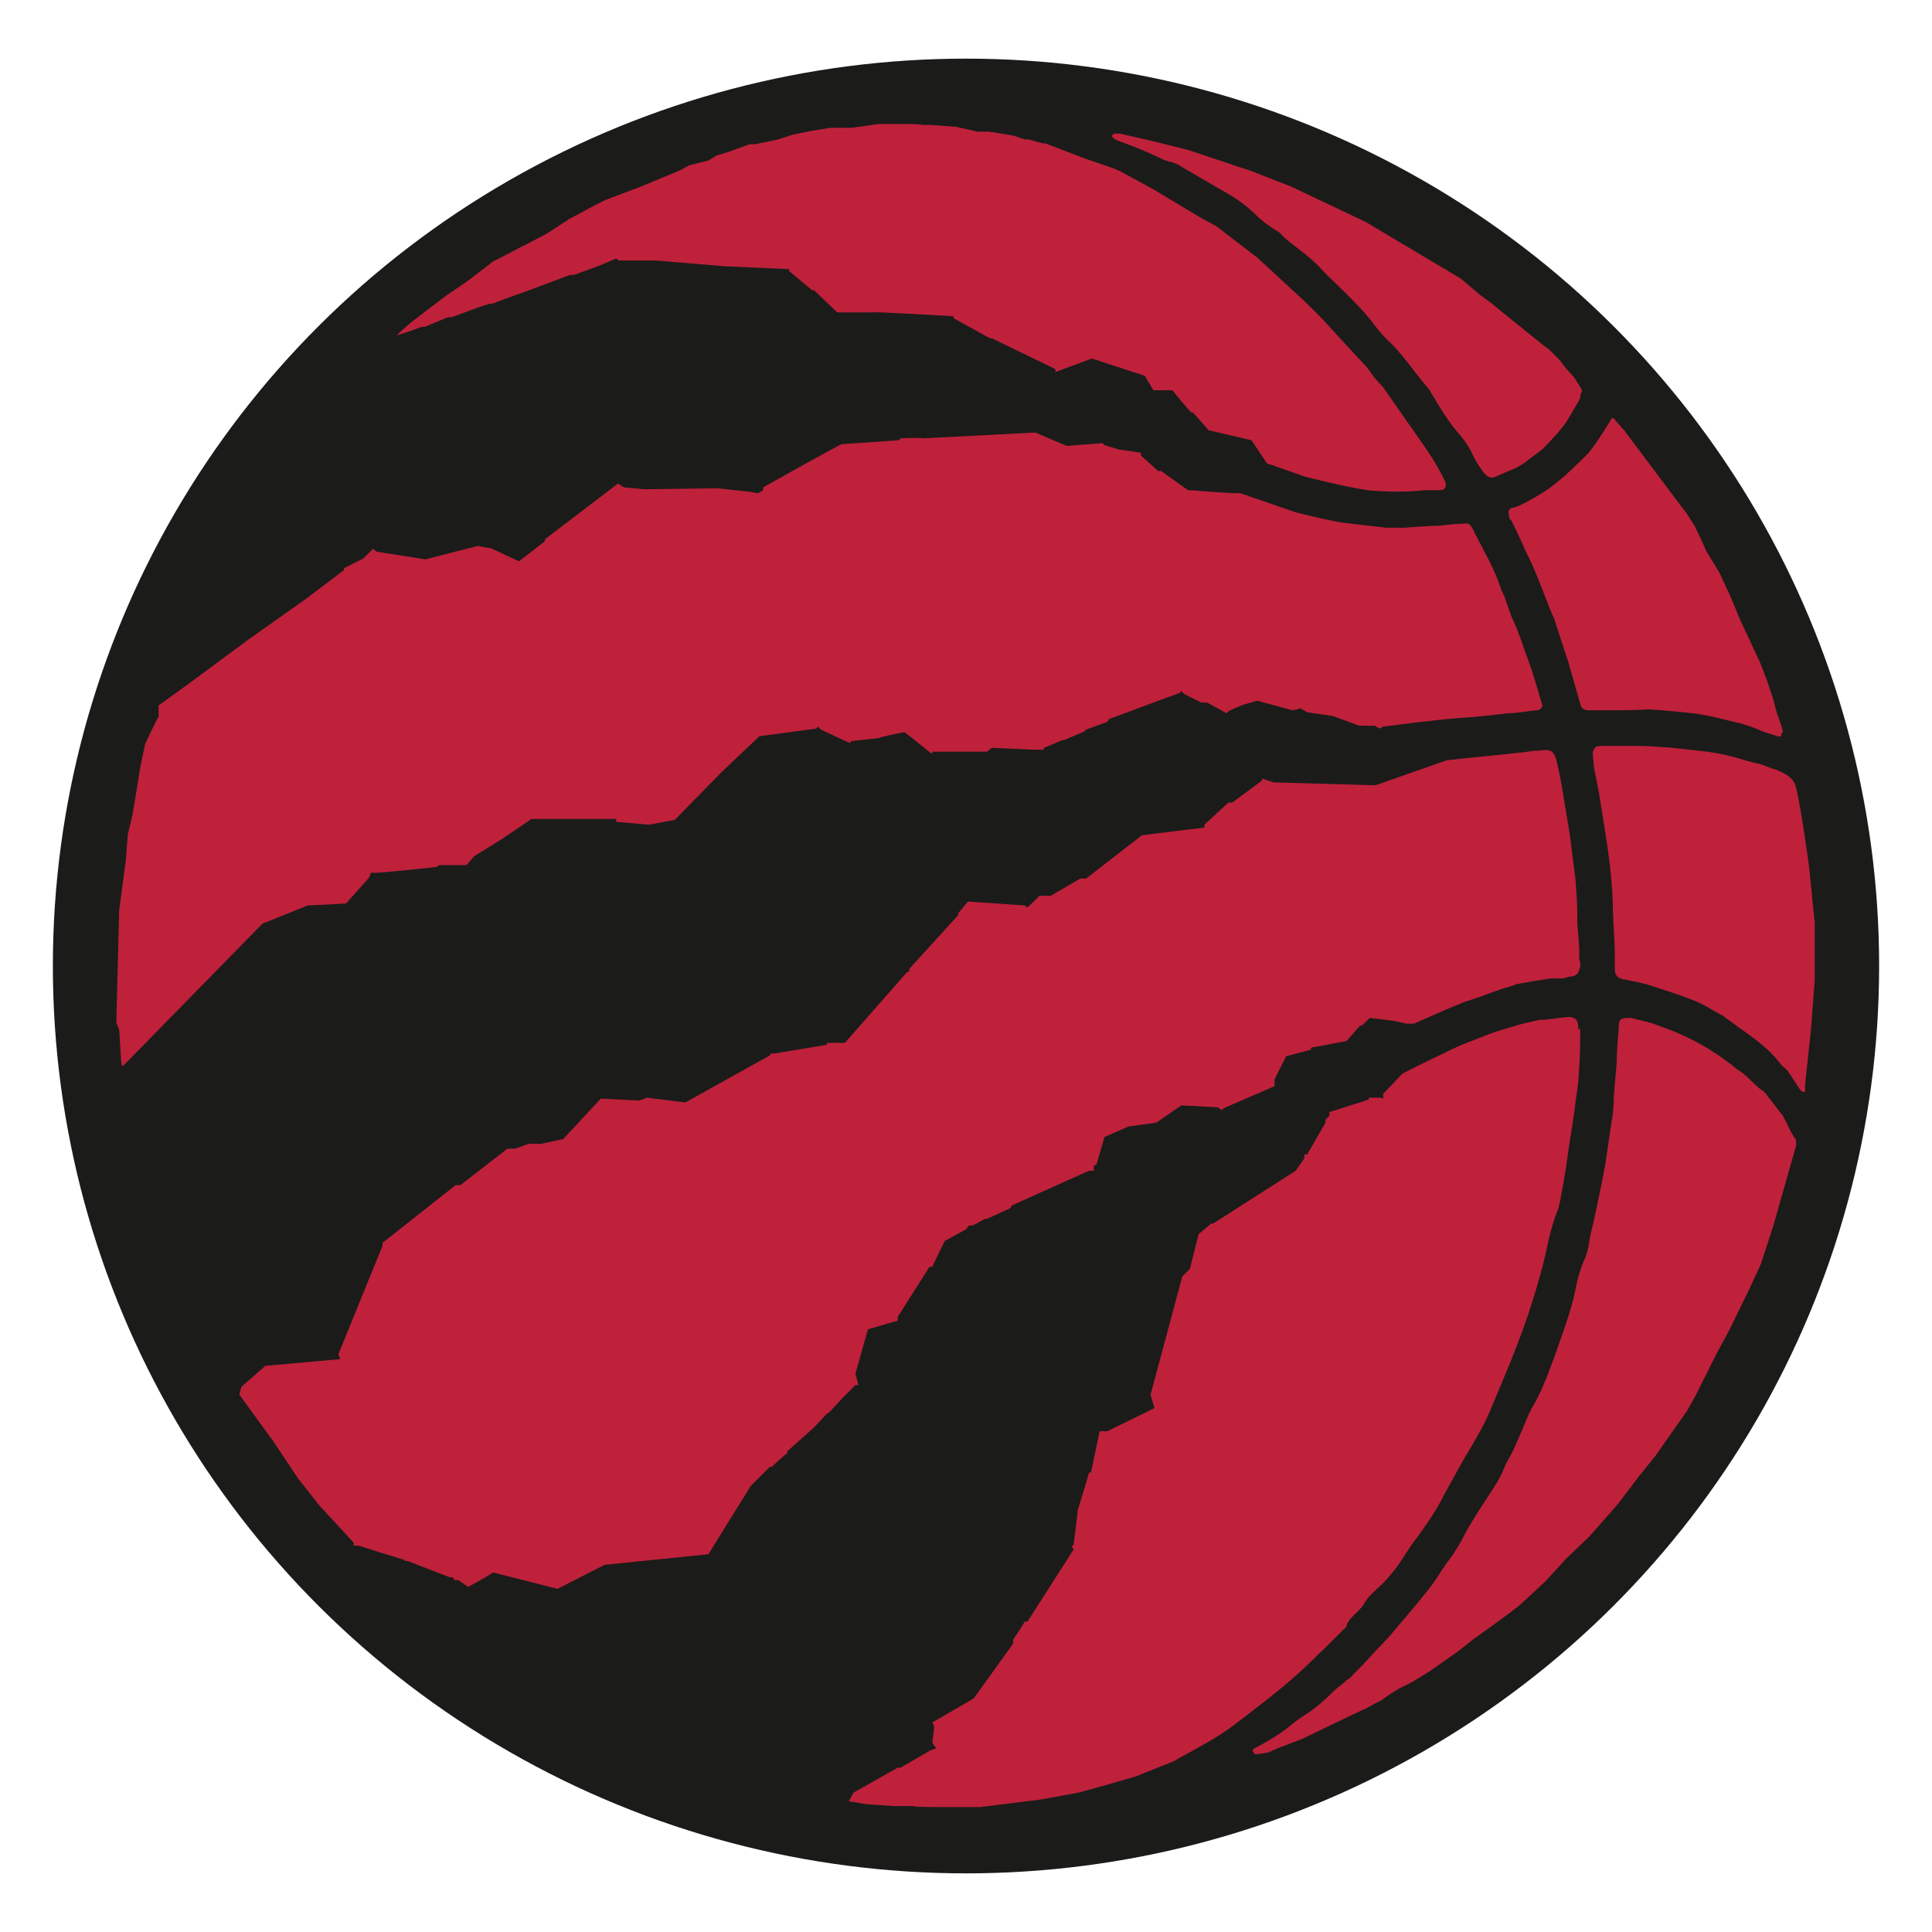
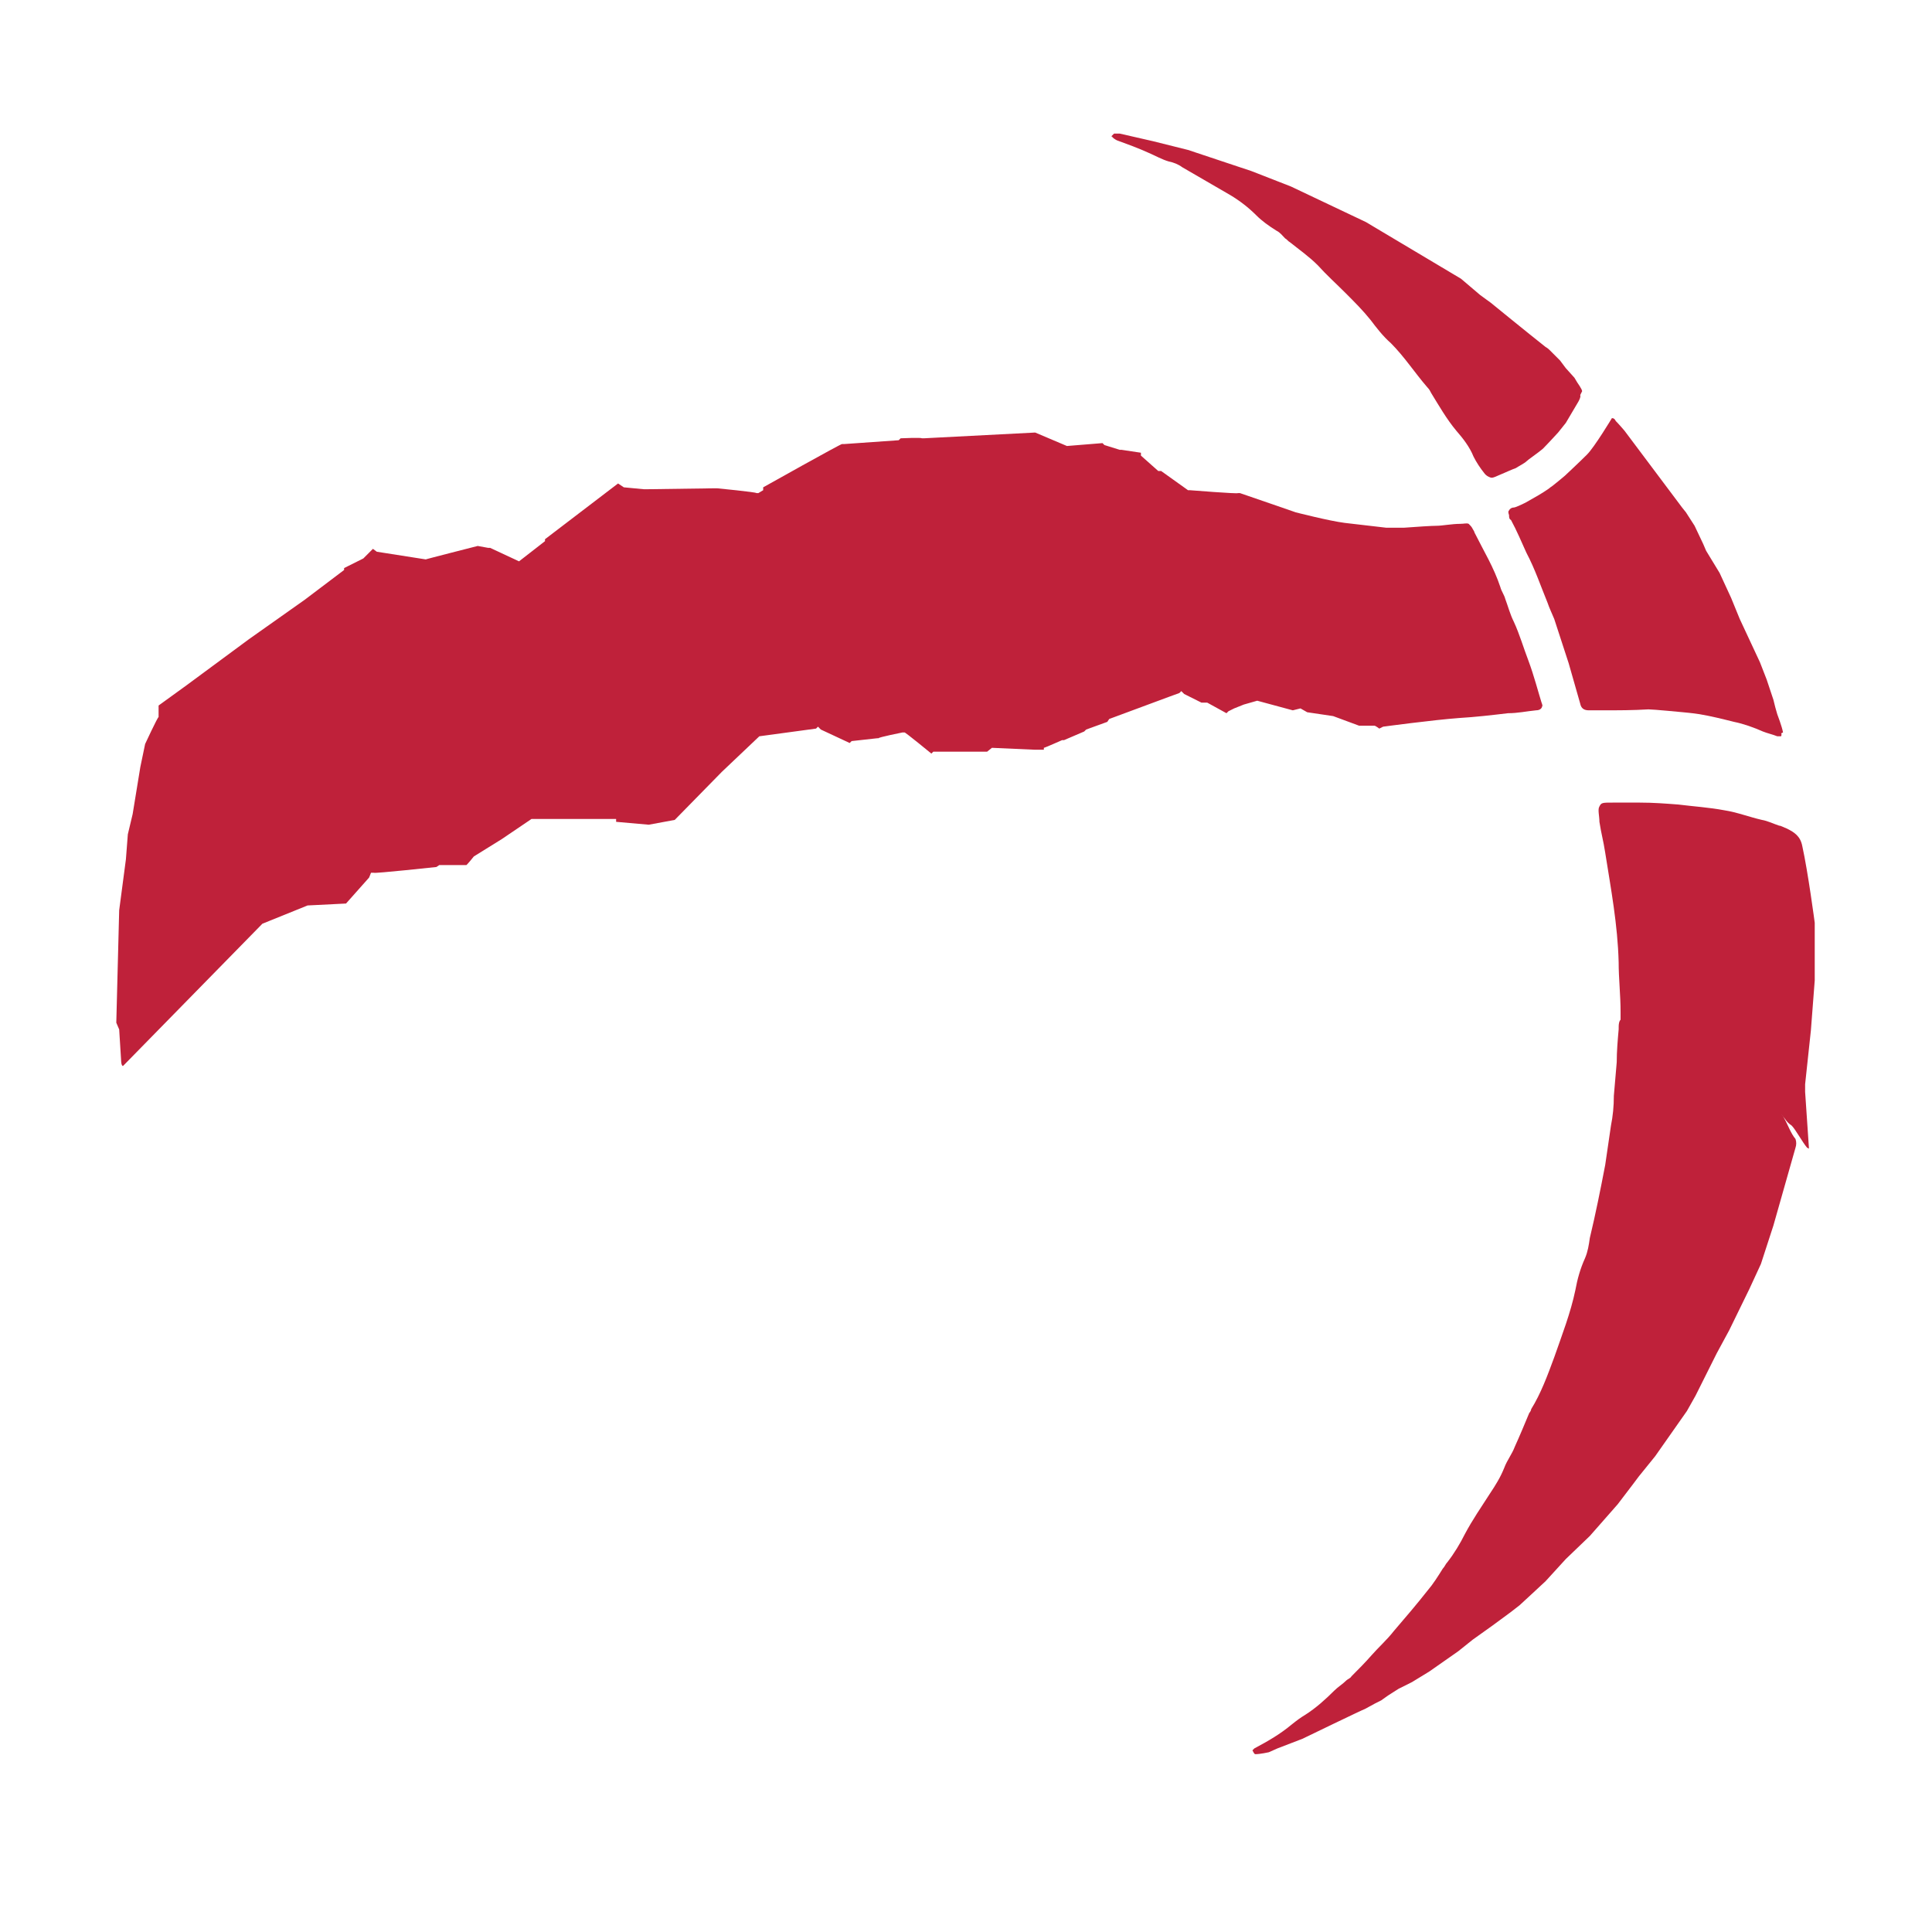
<svg xmlns="http://www.w3.org/2000/svg" viewBox="0 0 201 201" version="1.1">
  <defs>
    <style>
      .cls-1 {
        fill: #1b1b1a;
      }

      .cls-2 {
        fill: #bf213a;
      }
    </style>
  </defs>
  <g>
    <g id="Layer_2">
      <g id="Layer_1-2">
        <g id="toronto_raptors">
-           <ellipse ry="94.4" rx="95" cy="100.5" cx="100.5" class="cls-1" />
          <path d="M130.3,182.1c.1.2.2.4.3.4.5,0,1.4-.2,1.4-.2l.9-.4,2.6-1s6.4-3.1,6.5-3.1c0,0,1.1-.6,1.1-.6l.6-.3.7-.5,1.1-.7,1.4-.7,1.8-1.1,3-2.1,1.5-1.2,2.1-1.5,1.9-1.4.9-.7,1.3-1.2,1.4-1.3,2.1-2.3,2.5-2.4,2.9-3.3,1.6-2.1.6-.8,1.7-2.1,3.3-4.7.9-1.6,2.2-4.4,1.3-2.4,2.1-4.3,1.2-2.6,1.3-4s1.5-5.3,2.3-8.1c.1-.3.1-.6,0-.9-.5-.6-.8-1.5-1.2-2.2-.2-.4-.6-.8-.8-1.1-.2-.3-.8-1-1-1.3-.2-.3-.5-.5-.8-.7-.7-.6-1.3-1.3-1.9-1.7-.3-.2-.5-.3-.8-.6-1.8-1.4-3.6-2.5-5.7-3.4-.9-.4-1.8-.7-2.6-1-.6-.2-1.6-.4-2.3-.6-.4,0-.7,0-1,.1-.3.2-.3.6-.3,1.1-.1,1.1-.2,2.3-.2,3.4-.1,1.2-.2,2.3-.3,3.5,0,1.1-.1,2.1-.3,3.1-.2,1.4-.4,2.7-.6,4.1-.5,2.6-1,5.1-1.6,7.6-.1.7-.2,1.4-.5,2.1-.5,1.1-.8,2.2-1,3.3-.5,2.4-1.4,4.7-2.2,7-.7,1.9-1.4,3.8-2.4,5.4,0,.1-.1.3-.2.4-.5,1.2-1,2.4-1.5,3.5-.3.8-.8,1.4-1.1,2.2-.4,1-.9,1.8-1.5,2.7-.9,1.4-1.8,2.7-2.6,4.2-.5,1-1.1,2-1.8,2.9-.2.2-.3.5-.5.7-.5.8-1,1.6-1.6,2.3-1.1,1.4-2.3,2.8-3.5,4.2-.7.9-1.6,1.7-2.3,2.5-.7.8-1.4,1.5-2.1,2.2-.1.2-.4.3-.5.4-.4.4-.9.7-1.3,1.1-.9.9-1.9,1.8-3,2.5-.5.3-.9.6-1.4,1-1.2,1-2.4,1.7-3.9,2.5" class="cls-2" />
-           <path d="M187.8,113.6s0,0,0-.2c0-.2,0-.6,0-.6l.6-5.6.4-5.2v-5.2s0-.8,0-.8l-.6-5.9s-.7-5.3-1.3-8c-.2-1-.8-1.4-1.6-1.8-.3-.1-.6-.3-.8-.3-.6-.2-1.2-.5-1.8-.6-1.3-.3-2.6-.8-3.9-1-1.6-.3-3.2-.4-4.8-.6-1.3-.1-2.6-.2-4-.2-1.1,0-1.7,0-2.8,0s-1.2,0-1.4.4c-.2.3,0,1,0,1.6.2,1.3.4,1.9.6,3.2.6,3.8,1.3,7.5,1.4,11.4,0,1.7.2,3.4.2,5.2,0,.5,0,.8,0,1.3,0,.3,0,.6.2.8.1.2.4.3.7.4.3,0,.6.1,1,.2.3,0,.9.2,1.4.3,1.5.5,3.2,1,4.7,1.6,1.1.4,2,1,3.1,1.6.1,0,.2.1.3.2.6.4,1.2.9,1.8,1.3,1.4,1,2.8,2,3.9,3.4.2.3.4.5.7.7.4.4,1.1,1.7,1.6,2.3,0,0,.2.1.2.1" class="cls-2" />
-           <path d="M148.3,51c.5,0,1,0,1.4,0,.3,0,.6,0,.7-.4.1-.3-.1-.6-.2-.8-.1-.3-1.1-2-1.1-2l-1-1.5-4.2-6-.9-1-.8-1.1-1.4-1.5-3.4-3.7-1.4-1.4-5.2-4.8-4.3-3.3-1.5-.8-5-3-3.5-1.9-.7-.3-2.9-1-4.2-1.6h-.3c0,0-1.4-.4-1.4-.4h-.4c0,0-1.2-.4-1.2-.4l-2.5-.4h-1.2s-2.2-.5-2.2-.5l-2.7-.2h-.9c0-.1-1.7-.1-1.7-.1h-2.8c0,0-2.8.4-2.8.4h-2.2c0,0-1.9.3-1.9.3l-2,.4-1.5.5-2.4.5h-.6s-2.2.8-2.2.8l-1.3.4-.8.5-2,.5-.9.5-1.2.5-2.9,1.2-3.7,1.4-1.2.6-2.6,1.4-2.3,1.5-2.1,1.1-.8.4-2.3,1.2-.4.2-2.6,2-2.2,1.5-.4.3-2.5,1.9-.9.7s-1.3,1.1-1.4,1.3l.9-.3s1.7-.6,1.7-.6c0,0,.3,0,.3,0l2.4-1h.4l2.7-1s1.4-.5,1.4-.4,1.4-.5,1.4-.5l2-.7,4.8-1.8h.4s2.5-.9,2.5-.9l1.9-.8.3.2s3.7,0,3.8,0l2.4.2h0s4.8.4,4.8.4h0s6.7.3,6.7.3v.2s2.4,2,2.4,2h.2l2.4,2.3h.2c0,0,3.3,0,3.3,0h.2c0-.1,8.4.4,8.4.4v.2c0,0,3.8,2.1,3.8,2.1h.2s6.6,3.2,6.6,3.2v.3c0,0,3.8-1.4,3.8-1.4l5.5,1.8.9,1.5h2c0,.1,1.9,2.3,1.9,2.3h.2l1.6,1.8h0c0,.1.2.1.2.1l4.3,1,1.6,2.4,4,1.4s4.3,1.1,6.5,1.4c1.9.2,4.3.2,5.8,0" class="cls-2" />
+           <path d="M187.8,113.6s0,0,0-.2c0-.2,0-.6,0-.6l.6-5.6.4-5.2v-5.2s0-.8,0-.8s-.7-5.3-1.3-8c-.2-1-.8-1.4-1.6-1.8-.3-.1-.6-.3-.8-.3-.6-.2-1.2-.5-1.8-.6-1.3-.3-2.6-.8-3.9-1-1.6-.3-3.2-.4-4.8-.6-1.3-.1-2.6-.2-4-.2-1.1,0-1.7,0-2.8,0s-1.2,0-1.4.4c-.2.3,0,1,0,1.6.2,1.3.4,1.9.6,3.2.6,3.8,1.3,7.5,1.4,11.4,0,1.7.2,3.4.2,5.2,0,.5,0,.8,0,1.3,0,.3,0,.6.2.8.1.2.4.3.7.4.3,0,.6.1,1,.2.3,0,.9.2,1.4.3,1.5.5,3.2,1,4.7,1.6,1.1.4,2,1,3.1,1.6.1,0,.2.1.3.2.6.4,1.2.9,1.8,1.3,1.4,1,2.8,2,3.9,3.4.2.3.4.5.7.7.4.4,1.1,1.7,1.6,2.3,0,0,.2.1.2.1" class="cls-2" />
          <path d="M185.5,76.2c-.1-.6-.6-1.9-.6-1.9l-.2-.7-.2-.8-.7-2.1-.7-1.8-2.1-4.5-.9-2.2-1.2-2.6-1.4-2.3-.3-.7-.9-1.9-.9-1.4-.4-.5-6-8s-.6-.7-.9-1c-.1-.2-.2-.3-.4-.3s0,0,0,0c0,0-1.8,3-2.6,3.8-.8.8-2.3,2.2-2.3,2.2,0,0-1.3,1.1-1.5,1.2-.2.2-1.2.8-1.2.8l-1.4.8s-1,.5-1.2.5c-.2,0-.4.1-.5.3-.1.1-.1.2,0,.5,0,.2,0,.4.2.5.6,1.1,1.1,2.3,1.6,3.4.9,1.7,1.5,3.5,2.2,5.2.2.6.5,1.2.7,1.7.5,1.5,1,3.1,1.5,4.6.2.7.4,1.4.6,2.1.2.7.4,1.4.6,2.1.1.5.4.7.9.7.4,0,.9,0,1.4,0,1.6,0,3.2,0,4.8-.1.5,0,3.6.3,3.6.3,0,0,1.1.1,1.7.2,1.2.2,2.4.5,3.6.8,1,.2,2.1.6,3,1,.5.2,1,.3,1.5.5.1,0,.4,0,.4,0,0,0,.1-.2,0-.3" class="cls-2" />
          <path d="M164.6,40.7c0-.2-.5-.9-.5-.9l-.3-.5-.9-1-.6-.8-1.1-1.1s-.2-.2-.4-.3c-1.9-1.5-5.7-4.6-5.7-4.6l-1.1-.8-2-1.7-9.9-5.9-7.8-3.7s-4.1-1.6-4.1-1.6c0,0-1.5-.5-1.5-.5,0,0-5.1-1.7-5.1-1.7l-3.6-.9-3.5-.8h-.6c0,0-.3.3-.3.3h.1c0,.1.3.3.5.4,1.1.4,2.2.8,3.3,1.3.7.3,1.4.7,2.1.9.5.1,1,.3,1.4.6,1.7,1,3.3,1.9,5,2.9,1,.6,1.9,1.3,2.7,2.1.6.6,1.3,1.1,2.1,1.6.4.2.6.5.9.8.2.1.3.3.5.4,1,.8,2,1.5,2.9,2.4.9,1,1.9,1.9,2.9,2.9.9.9,1.8,1.8,2.6,2.8.6.8,1.3,1.7,2.1,2.4,1.4,1.4,2.5,3.1,3.8,4.6.2.2.3.4.4.6.8,1.3,1.6,2.7,2.6,3.9.7.8,1.4,1.7,1.8,2.7.3.6.7,1.2,1.1,1.7.2.3.6.5.8.5.2,0,.6-.2.6-.2l.7-.3s.9-.4,1.2-.5c.3-.2.9-.5,1.1-.7.2-.2,1.1-.8,1.7-1.3.5-.5,1.6-1.7,1.6-1.7l.8-1,1.3-2.2s.3-.5.2-.7" class="cls-2" />
          <path d="M160.5,73.5c-.5-1.6-.9-3.2-1.5-4.8-.5-1.3-.9-2.7-1.5-4-.4-.8-.6-1.6-.9-2.4-.1-.4-.4-.8-.5-1.2-.7-2.1-1.7-3.7-2.7-5.7,0-.1-.1-.2-.2-.4-.1-.2-.2-.3-.4-.5-.2-.1-.5,0-.9,0-.8,0-1.9.2-2.4.2s-2.1.1-3.4.2h-.3c0,0-1.6,0-1.6,0l-4.3-.5c-1.6-.2-5.1-1.1-5.1-1.1l-2.6-.9-3.2-1.1h-.2c0,.1-5-.3-5-.3h-.2c0,0-2.8-2-2.8-2h-.3s-1.8-1.6-1.8-1.6v-.3c0,0-2-.3-2-.3h-.2c0,0-1.6-.5-1.6-.5l-.2-.2-3.7.3-3.3-1.4-11.6.6h-.2c0-.1-2.2,0-2.2,0l-.2.2-5.7.4h-.2c0-.1-8.2,4.5-8.2,4.5v.3c0,0-.5.3-.5.3h-.2c0-.1-4.1-.5-4.1-.5h-.2c0,0-7.2.1-7.2.1h-.2c0,0-2.1-.2-2.1-.2l-.6-.4-7.6,5.8v.2s-2.7,2.1-2.7,2.1l-3-1.4h-.2c0,0-1.1-.2-1.1-.2,0,0-5.5,1.4-5.4,1.4,0,0-5.1-.8-5.1-.8l-.4-.3-1,1-2,1v.2s-4.1,3.1-4.1,3.1l-5.8,4.1-6.5,4.8-2.9,2.1v1.2c-.1,0-1.4,2.8-1.4,2.8l-.5,2.4-.8,4.9-.5,2.1-.2,2.6-.7,5.3-.3,11.7.3.7.2,3.2s0,.6.2.6c0,0,0,0,0,0l14.5-14.8,4.7-1.9,4-.2,2.4-2.7.2-.5h.3c0,.1,6.5-.6,6.5-.6l.3-.2h2.8c0,.1.8-.9.8-.9l2.9-1.8,3.1-2.1h8.8c0,.1,0,.3,0,.3l3.4.3,2.7-.5,4.9-5h0l3.9-3.7,5.9-.8.2-.2.3.3,3,1.4.2-.2,2.7-.3h.1c0-.1,2.5-.6,2.5-.6h.2c0-.1,2.8,2.2,2.8,2.2l.2-.2h5.6c0,0,.5-.4.5-.4l4.5.2h.2c0,0,.7,0,.7,0v-.2c.1,0,1.9-.8,1.9-.8h.2l2.1-.9.2-.2,2.2-.8.2-.3,6.2-2.3h0c0,0,1.1-.4,1.1-.4l.2-.2.3.3,1.8.9h.6l2,1.1.2-.2.6-.3h0s1-.4,1-.4h0c0,0,1.4-.4,1.4-.4l3.7,1,.8-.2.7.4,2.7.4,2.7,1s1.5,0,1.6,0,.5.3.5.3l.4-.2s5.2-.7,7.9-.9c1.7-.1,3.4-.3,5.1-.5,1,0,1.9-.2,2.9-.3.5,0,.8-.3.6-.9" class="cls-2" />
-           <path d="M164.3,100.1c0-.4,0-.6,0-.9,0-1-.1-2-.2-3,0-.3,0-.7,0-1,0-1.2-.1-2.5-.2-3.8-.2-1.6-.4-3.1-.6-4.7-.2-1.2-.4-2.4-.6-3.6-.2-1.3-.4-2.4-.7-3.7-.3-1.3-.6-1.5-1.9-1.3-.1,0-.2,0-.3,0-.5,0-1.2.2-1.7.2-2.6.3-5,.5-7.6.8l-7.4,2.6-10.6-.3-1.2-.4v.2l-3.1,2.3h-.4s-2.5,2.3-2.5,2.3v.3c-.1,0-6.5.8-6.5.8l-5.8,4.5h-.6s-3.1,1.8-3.1,1.8h-1.2c0,.1-1.2,1.2-1.2,1.2l-.3-.2-5.9-.4-1,1.2v.2s-5.1,5.6-5.1,5.6v.3c0,0-.2,0-.2,0l-6.5,7.4h-1.8s-.1.2-.1.2l-5.4.9h-.4s-.1.2-.1.2c0,0-8.8,4.9-8.8,4.9l-4-.5-.8.3-4-.2-3.9,4.2-2.3.5h-1.3c0,0-1.4.5-1.4.5h-.8c0,0,0,0,0,0l-4.9,3.8h-.5c0,0-7.6,6-7.6,6v.3c0,0-4.6,11.3-4.6,11.3l.2.5-7.8.7-2.5,2.2-.2.8,3.5,4.8,2.6,3.9,2.2,2.8,3.6,3.9s0,.3,0,.3c0,0,.5,0,.5,0,0,0,2.2.7,2.2.7,0,0,2.6.8,2.6.8,0,0,0,.1,0,.1s.3,0,.3,0l4.4,1.7h.3l.2.3h.4l1,.7,1.8-1h0l.8-.5,6.7,1.7,4.9-2.5,10.8-1.1,4.4-7.1c.7-.7,2-2,2-2h.2s1.5-1.4,1.6-1.4c0,0,0-.2,0-.2l2.8-2.5,1.3-1.4s.3-.2.3-.2c0,0,1.5-1.6,1.5-1.6l1.2-1.2h.3c0,0-.3-1.2-.3-1.2l1.3-4.6,2.4-.7h0c0,0,.7-.2.7-.2v-.4l3.3-5.2h.3c0-.1,1.3-2.7,1.3-2.7l2.2-1.2.3-.4h.4c0,0,1.3-.7,1.3-.7h.2l2.4-1.1.2-.3,8-3.6h.5c0,0,0-.5,0-.5l.3-.2.8-2.8,2.5-1.1,2.9-.4,2.6-1.8,3.8.2.4.3.2-.2,5.3-2.3v-.7s1.2-2.4,1.2-2.4l2.6-.7v-.2c.1,0,3.7-.7,3.7-.7l1.4-1.6h.2s.8-.8.8-.8c0,0,2.4.3,2.4.3h.1c0,0,1.3.3,1.3.3h.8c0,0,3.6-1.6,5.1-2.2.6-.2,1.2-.4,1.8-.6.8-.3,1.6-.6,2.5-.9.4-.1.8-.2,1.2-.4l1.7-.3,1.9-.3h1.2c0,0,.6-.1.8-.2.2,0,.5,0,.8-.3.2-.2.2-.5.3-.7,0-.2,0-.3,0-.7" class="cls-2" />
-           <path d="M164.2,107.1c0-.3,0-.7-.2-1-.2-.2-.5-.3-.7-.3s-1.1.1-1.1.1l-1.5.2c-.2,0-.4,0-.5,0-.9.2-1.9.4-2.8.7-1,.3-2.1.6-3,1-1,.4-2.2.8-3.2,1.3-.4.2-3.8,1.8-5.3,2.6l-2,2.1v.5c0,0-.3-.1-.3-.1h-1.2c0,0,0,.2,0,.2l-4.1,1.3v.4s-.4.4-.4.4v.3l-1.9,3.3h-.3v.4s-.4.6-.9,1.3l-8.6,5.5h-.2l-1.3,1.1-.9,3.6-.8.8-3.3,12.3.4,1.4-4.9,2.4h-.8l-.9,4.3h-.2c0,.1-1.2,4-1.2,4v.2c0,0-.4,3.3-.4,3.3l-.2.2.2.3-4.8,7.5h-.3c0,.1-1.2,1.9-1.2,1.9v.4s-4.1,5.7-4.1,5.7c0,0-4.3,2.5-4.3,2.5l.2.4-.2,1.7.4.6-.6.2-3.1,1.8h-.3c0,0-4.6,2.6-4.6,2.6l-.5.9c0,0,1.8.3,1.8.3l2.9.2h2c0,.1,2.3.1,2.3.1h1.1s1.8,0,1.8,0h1.8c0,0,6.4-.8,6.4-.8l3.8-.7,2.9-.8,3.1-.9,4-1.6.3-.2,1.1-.6s3.2-1.7,4.6-2.8c2.5-1.9,4.9-3.7,7.2-5.8.8-.7,1.5-1.5,2.3-2.2.7-.7,1.4-1.4,2.1-2.1.1-.1.3-.2.3-.4.2-.6.7-1,1.1-1.4.3-.3.6-.6.8-1,.5-.8,1.2-1.3,1.8-1.9.5-.5,1-1.1,1.4-1.6.8-1.1,1.4-2.2,2.2-3.2,1-1.4,2-2.8,2.8-4.4.9-1.6,1.7-3.2,2.7-4.8.8-1.4,1.6-2.7,2.2-4.2,1-2.4,2-4.7,2.9-7.1,1-2.6,1.8-5.2,2.5-7.8.5-2,.8-4,1.6-5.9.1-.2.1-.5.2-.8.3-1.6.6-3.2.8-4.8.2-1.5.5-3.1.7-4.6.1-1,.3-2.1.4-3.1.1-1.4.2-2.9.2-4.3,0-.2,0-.5,0-.5,0,0,0-.5,0-.7" class="cls-2" />
        </g>
      </g>
    </g>
  </g>
</svg>